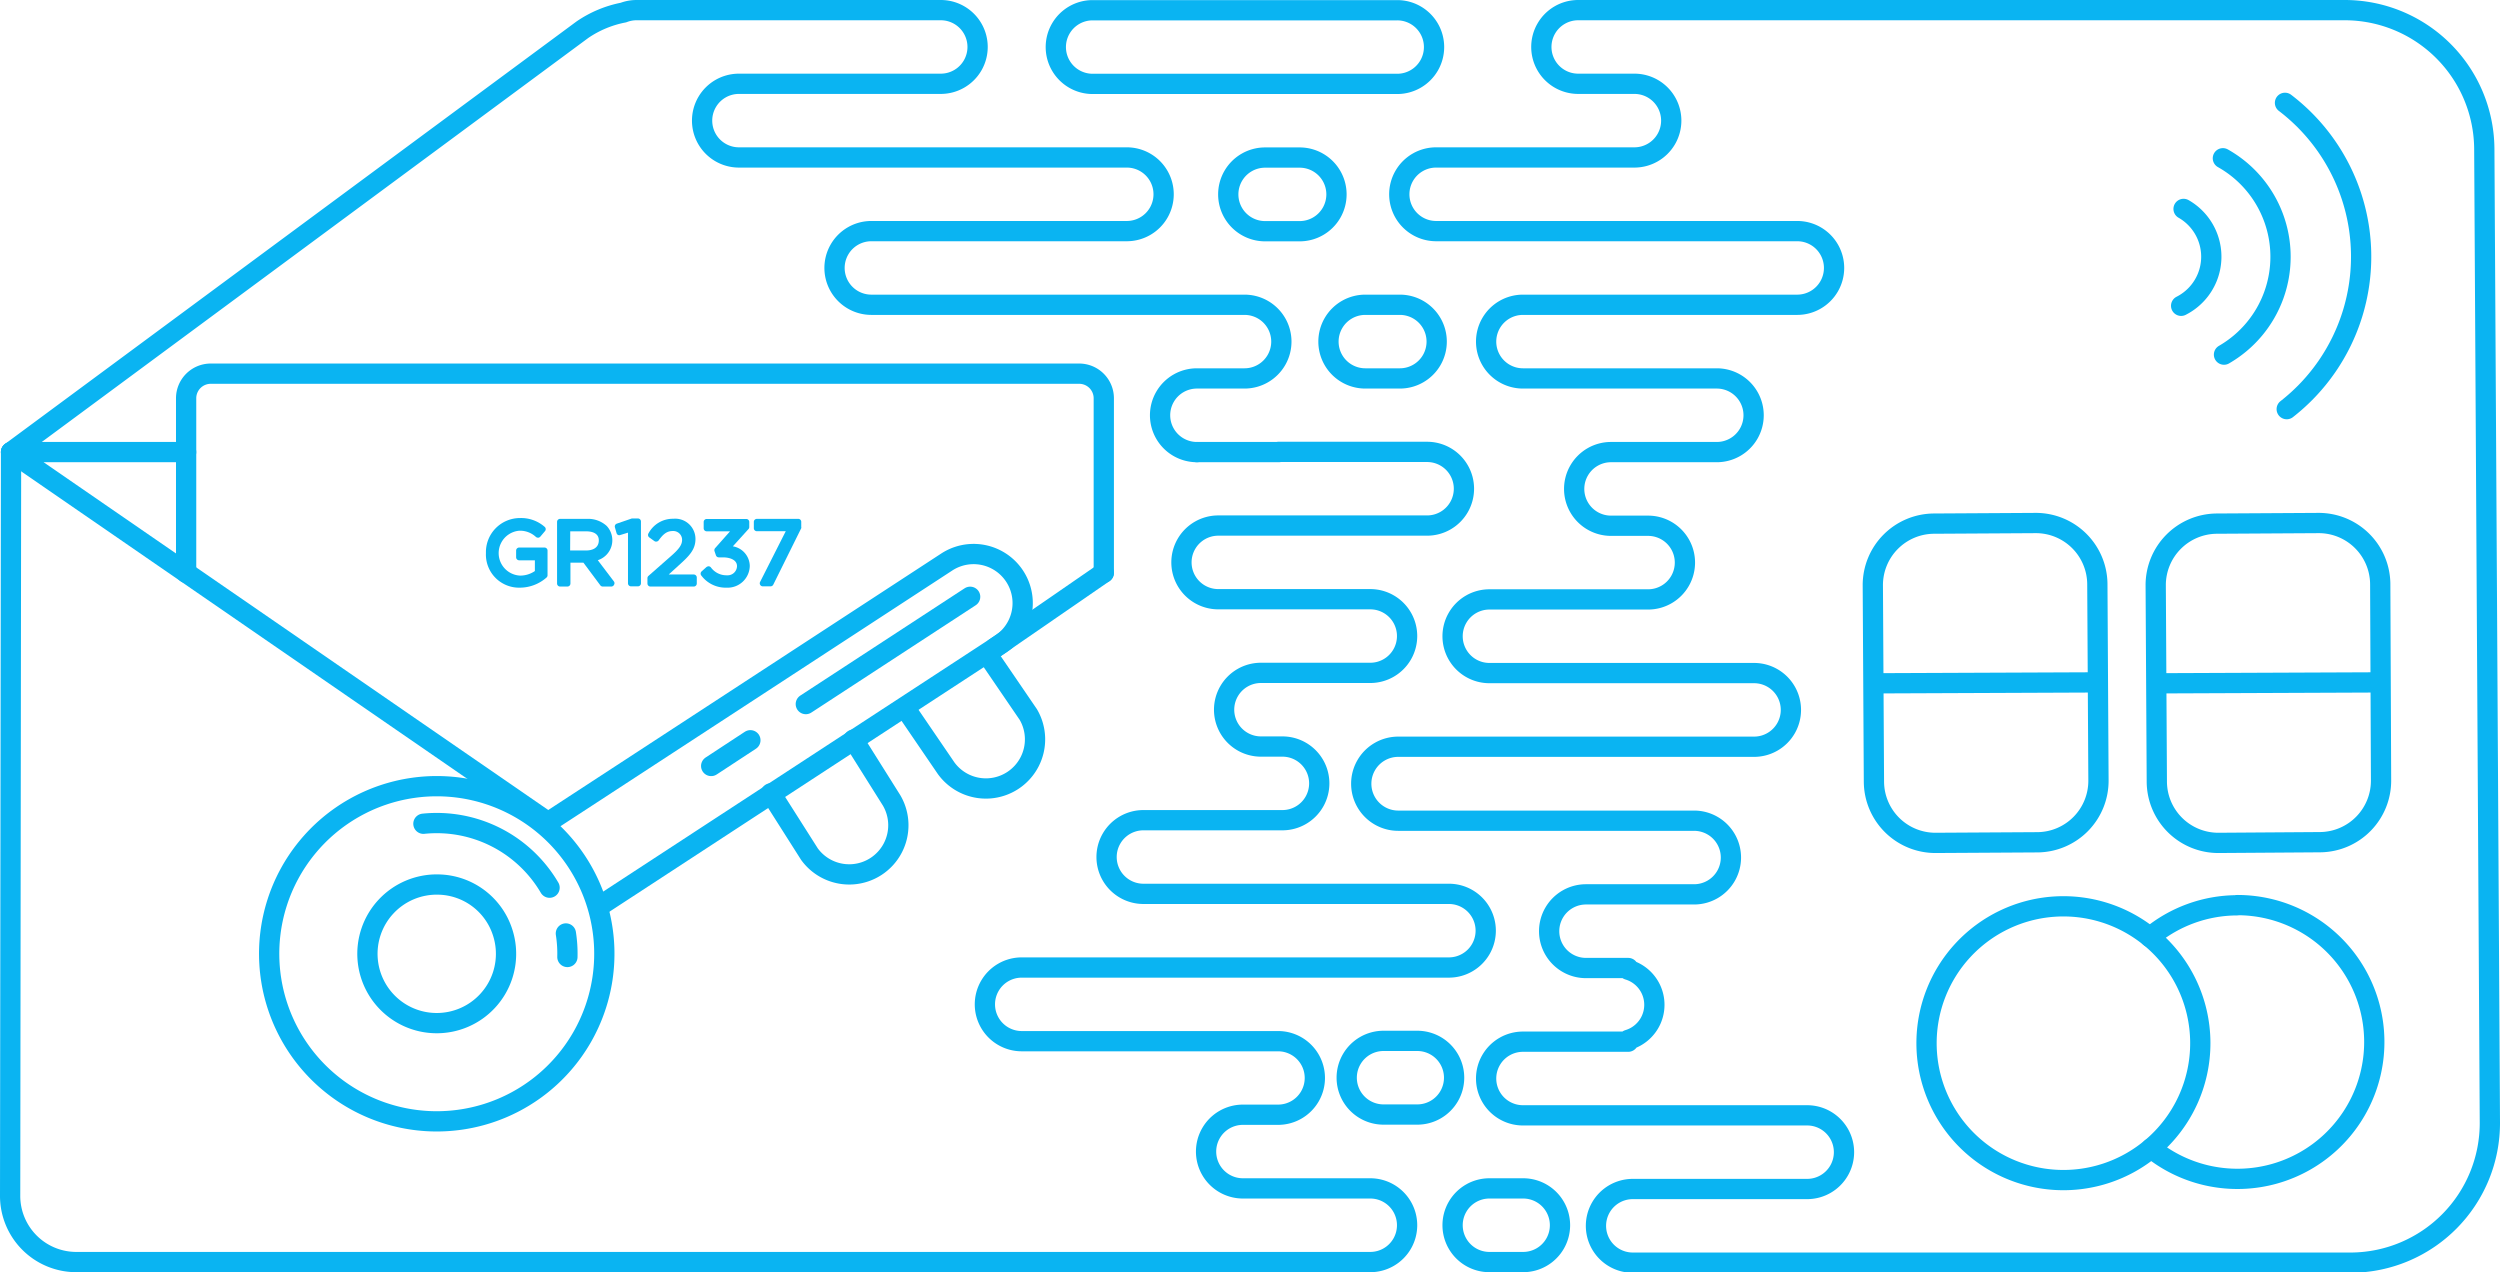
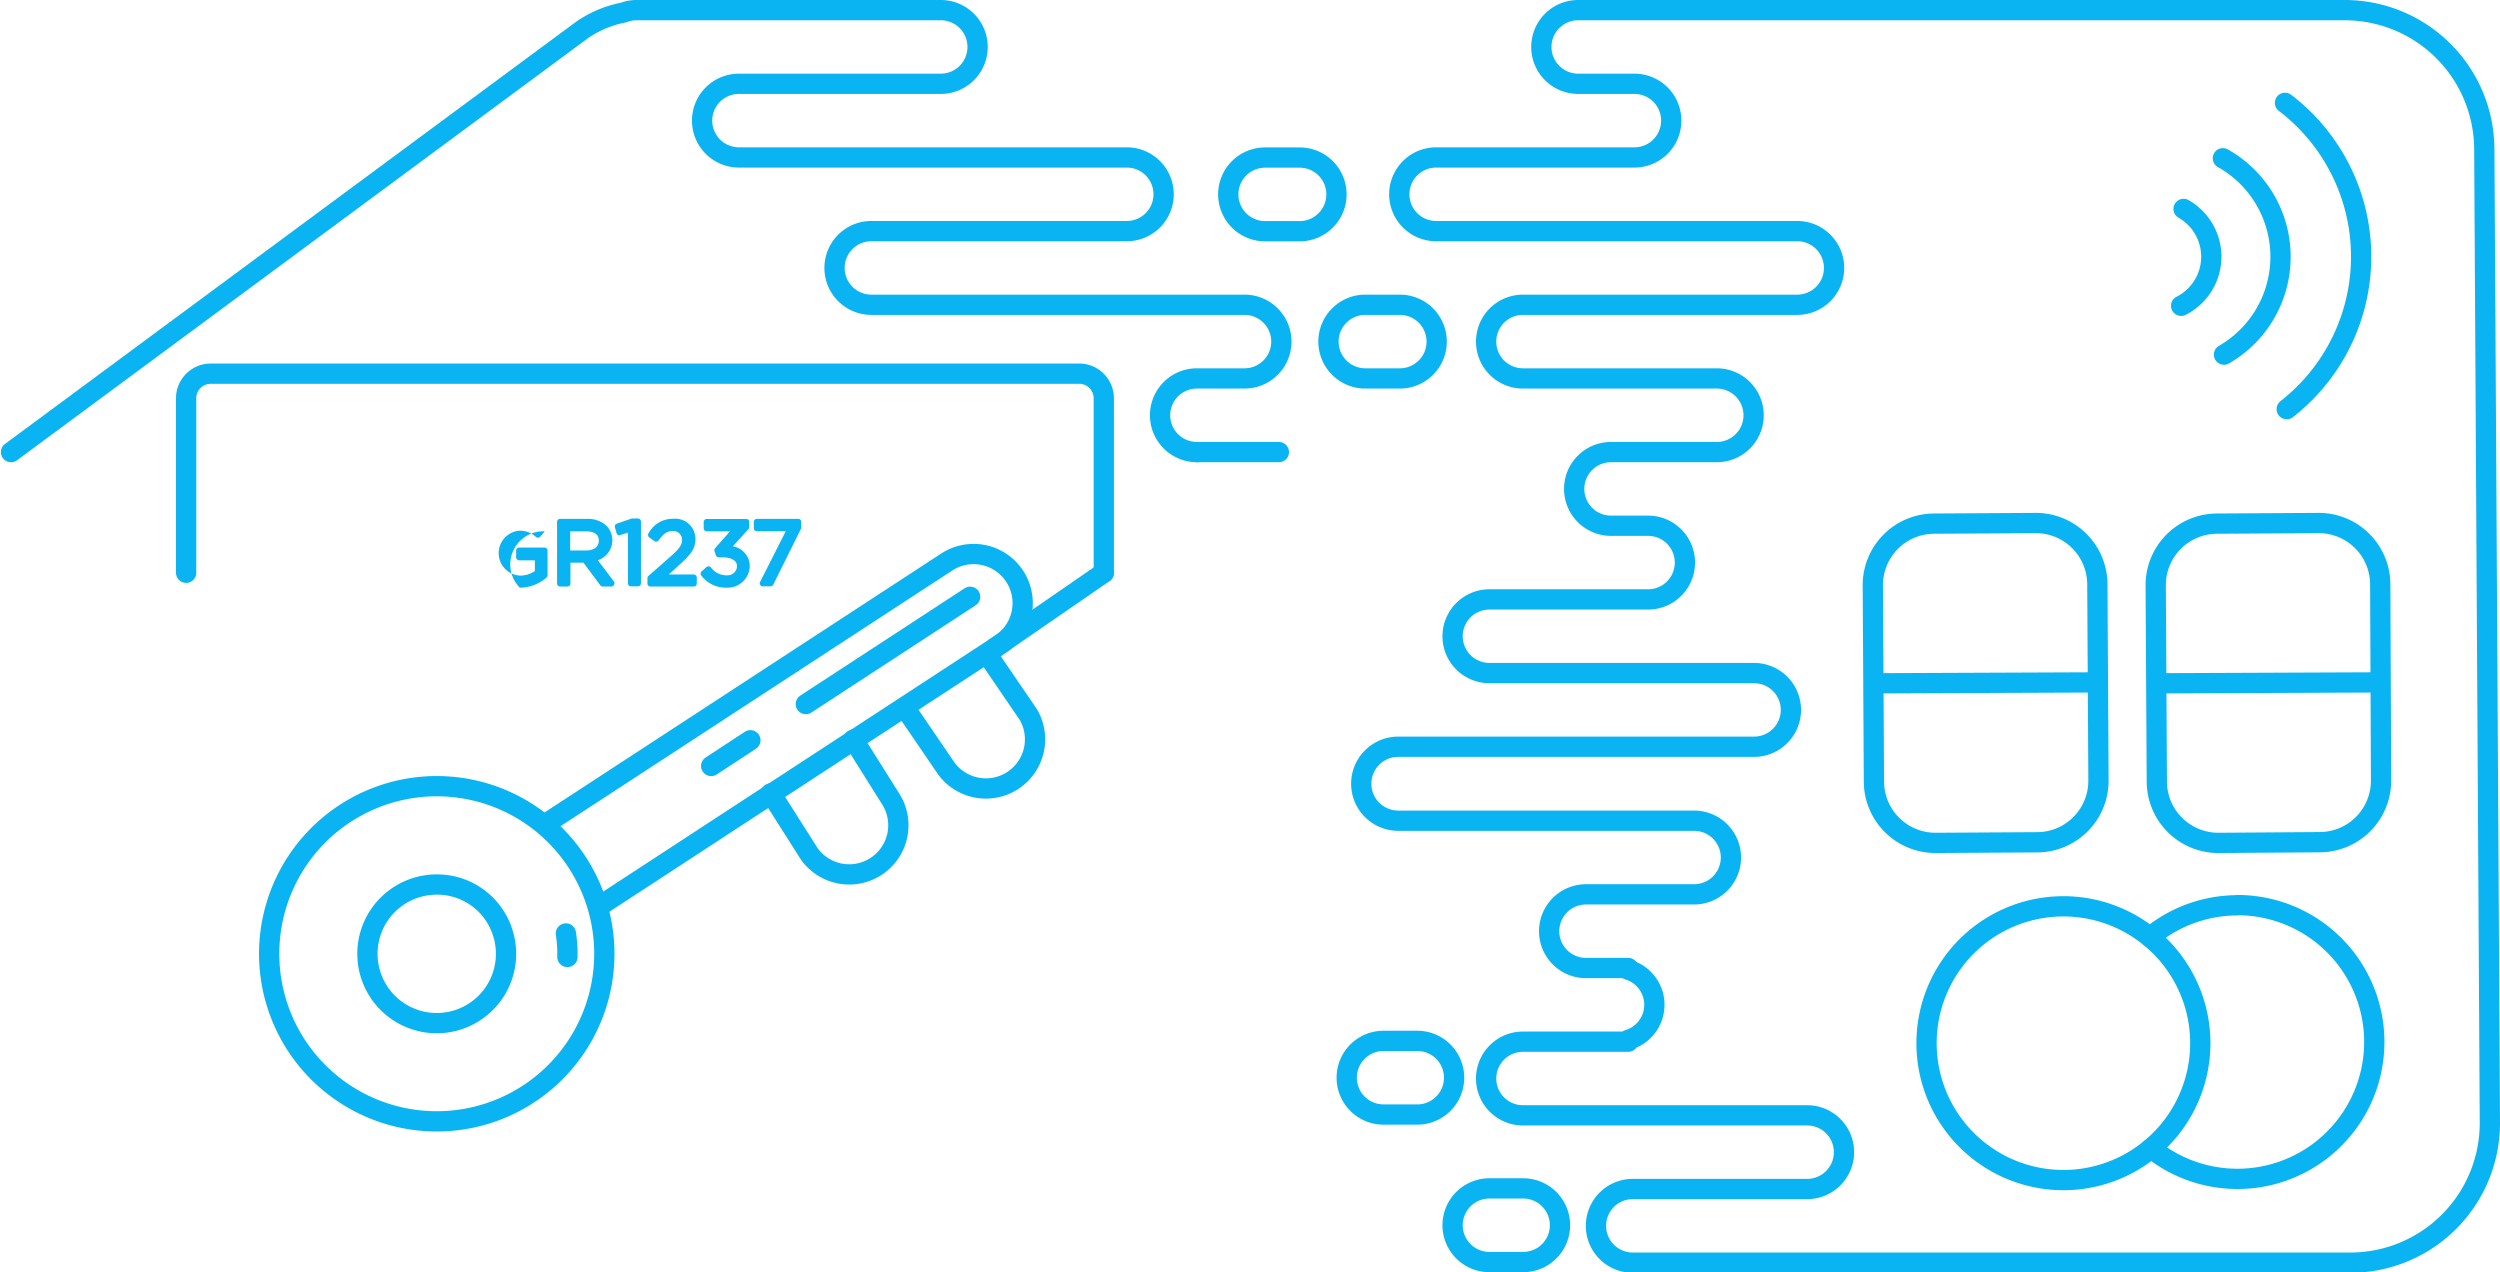
<svg xmlns="http://www.w3.org/2000/svg" viewBox="0 0 246.74 125.57">
  <defs>
    <style>.cls-1{fill:none;stroke:#0ab4f2;stroke-linecap:round;stroke-linejoin:round;stroke-width:2px;}.cls-2{fill:#0ab4f2;}</style>
  </defs>
  <title>Монтажная область 6</title>
  <path class="cls-1" d="M118.13,44.62a3.63,3.63,0,0,1,0-7.27h4.7a3.63,3.63,0,0,0,0-7.27H86a3.63,3.63,0,0,1,0-7.27h25.21a3.63,3.63,0,0,0,0-7.27H72.93a3.63,3.63,0,0,1,0-7.27H92.85a3.63,3.63,0,1,0,0-7.27H62.79a3.6,3.6,0,0,0-1.26.24,10.79,10.79,0,0,0-4.06,1.7L1.09,44.62" />
  <path class="cls-1" d="M245.19,14.65A13.78,13.78,0,0,0,231.37,1H155.76a3.63,3.63,0,0,0,0,7.27h5.55a3.63,3.63,0,0,1,0,7.27H141.74a3.63,3.63,0,0,0,0,7.27h35.64a3.63,3.63,0,0,1,0,7.27H150.31a3.63,3.63,0,0,0,0,7.27h19.13a3.63,3.63,0,1,1,0,7.27H159a3.63,3.63,0,0,0,0,7.27h3.66a3.63,3.63,0,0,1,0,7.27H147a3.63,3.63,0,0,0,0,7.27h26.12a3.63,3.63,0,0,1,0,7.27H138A3.63,3.63,0,0,0,138,81h29.2a3.63,3.63,0,0,1,0,7.27H156.53a3.63,3.63,0,0,0,0,7.27h4.17v.17a3.61,3.61,0,0,1,0,6.92v.18H150.31a3.63,3.63,0,1,0,0,7.27h28.05a3.63,3.63,0,0,1,0,7.27H161.15a3.63,3.63,0,1,0,0,7.27h70.92a13.78,13.78,0,0,0,13.67-13.81Z" />
  <g id="white_icon" data-name="white icon">
    <path class="cls-1" d="M215.51,20.62a5.43,5.43,0,0,1-.24,9.56" />
    <path class="cls-1" d="M225.52,10.15a19.09,19.09,0,0,1,.17,30.23" />
    <path class="cls-1" d="M219.39,15.62A11.15,11.15,0,0,1,219.5,35" />
    <path class="cls-1" d="M234.92,57.62a6.07,6.07,0,0,0-6.09-6l-10.07.06a6.07,6.07,0,0,0-6,6.09l.11,19.42a6.07,6.07,0,0,0,6.09,6L229,83.12A6.07,6.07,0,0,0,235,77Zm-.39,9.73-21.38.09" />
    <path class="cls-1" d="M207,57.62a6.07,6.07,0,0,0-6.09-6l-10.07.06a6.07,6.07,0,0,0-6,6.09l.11,19.42a6.07,6.07,0,0,0,6.09,6l10.07-.06a6.07,6.07,0,0,0,6-6.09Zm-.39,9.73-21.38.09" />
    <path class="cls-1" d="M220.78,89.35a13.46,13.46,0,0,0-8.59,3.14,13.51,13.51,0,0,1,.12,20.84,13.51,13.51,0,1,0,8.47-24Z" />
    <path class="cls-1" d="M212.19,92.49a13.51,13.51,0,1,0,.12,20.84" />
  </g>
  <line class="cls-1" x1="126.22" y1="44.62" x2="118.13" y2="44.62" />
  <line class="cls-1" x1="98.19" y1="63.94" x2="108.94" y2="56.53" />
-   <polyline class="cls-1" points="18.37 44.62 1.09 44.62 53.52 80.75" />
  <path class="cls-1" d="M108.94,56.53V39.3a2.43,2.43,0,0,0-2.42-2.42H20.79a2.43,2.43,0,0,0-2.42,2.42V56.53" />
-   <path class="cls-2" d="M51.3,58a4,4,0,0,0,2.64-1,.3.3,0,0,0,.1-.23V54.34a.3.3,0,0,0-.3-.3H51.24a.3.3,0,0,0-.3.3V55a.3.3,0,0,0,.3.3h1.55v1.06a2.57,2.57,0,0,1-1.45.45,2.22,2.22,0,0,1-.09-4.43,2.3,2.3,0,0,1,1.65.62.37.37,0,0,0,.22.07.31.31,0,0,0,.21-.11l.44-.52a.3.3,0,0,0,0-.43,3.53,3.53,0,0,0-2.46-.88,3.36,3.36,0,0,0-3.35,3.45A3.27,3.27,0,0,0,51.3,58Z" />
+   <path class="cls-2" d="M51.3,58a4,4,0,0,0,2.64-1,.3.3,0,0,0,.1-.23V54.34a.3.3,0,0,0-.3-.3H51.24a.3.3,0,0,0-.3.3V55a.3.3,0,0,0,.3.3h1.55v1.06a2.57,2.57,0,0,1-1.45.45,2.22,2.22,0,0,1-.09-4.43,2.3,2.3,0,0,1,1.65.62.37.37,0,0,0,.22.07.31.31,0,0,0,.21-.11l.44-.52A3.27,3.27,0,0,0,51.3,58Z" />
  <path class="cls-2" d="M55.28,57.89H56a.3.3,0,0,0,.3-.3V55.53h1.28l1.67,2.24a.3.3,0,0,0,.24.12h.84a.3.3,0,0,0,.27-.17.3.3,0,0,0,0-.32L59,55.29a2.07,2.07,0,0,0,.88-3.38,2.72,2.72,0,0,0-1.94-.7H55.28a.3.3,0,0,0-.3.3v6.08A.3.3,0,0,0,55.28,57.89Zm1-5.45h1.57c.47,0,1.25.12,1.25.89s-.65,1-1.26,1H56.27Z" />
  <path class="cls-2" d="M61,52.8a.3.3,0,0,0,.23,0l.75-.23v5a.3.3,0,0,0,.3.3h.68a.3.3,0,0,0,.3-.3V51.47a.3.3,0,0,0-.3-.3h-.5l-.1,0-1.48.51a.3.3,0,0,0-.19.37l.16.56A.31.31,0,0,0,61,52.8Z" />
  <path class="cls-2" d="M64.22,57.89h4.25a.3.3,0,0,0,.3-.3V57a.3.3,0,0,0-.3-.3H66l1-.91c1-.9,1.64-1.53,1.64-2.59a2,2,0,0,0-2.19-2,2.72,2.72,0,0,0-2.44,1.43.3.3,0,0,0,.07.41l.5.36a.29.29,0,0,0,.23.05.3.3,0,0,0,.2-.12c.48-.67.85-.92,1.39-.92a.87.87,0,0,1,.92.86c0,.5-.28.91-1.17,1.68L64,56.84a.3.3,0,0,0-.1.23v.53A.3.3,0,0,0,64.22,57.89Z" />
  <path class="cls-2" d="M72.33,53.92l1.54-1.7a.3.3,0,0,0,.08-.2v-.5a.3.3,0,0,0-.3-.3H69.75a.3.3,0,0,0-.3.3v.62a.3.3,0,0,0,.3.3h2.3l-1.47,1.66a.31.31,0,0,0-.06.3l.14.41a.3.3,0,0,0,.29.2h.39c.68,0,1.4.23,1.4.87a.93.93,0,0,1-1,.9A1.9,1.9,0,0,1,70.16,56a.31.31,0,0,0-.21-.11.41.41,0,0,0-.23.08l-.49.44a.3.3,0,0,0,0,.41A3,3,0,0,0,71.7,58,2.19,2.19,0,0,0,74,55.86,2,2,0,0,0,72.33,53.92Z" />
  <path class="cls-2" d="M78.83,51.21H74.7a.3.3,0,0,0-.3.3v.62a.3.3,0,0,0,.3.3h2.85l-2.53,5a.3.3,0,0,0,.27.44h.76a.3.3,0,0,0,.27-.17l2.76-5.57a.3.3,0,0,0,0-.13v-.51A.3.3,0,0,0,78.83,51.21Z" />
  <path class="cls-1" d="M139.88,110h-3.33a3.63,3.63,0,0,1,0-7.27h3.33a3.63,3.63,0,0,1,0,7.27Z" />
  <path class="cls-1" d="M150.32,124.56H147a3.63,3.63,0,0,1,0-7.27h3.33a3.63,3.63,0,0,1,0,7.27Z" />
-   <path class="cls-1" d="M1.09,44.62,1,118.05a6.53,6.53,0,0,0,6.51,6.51H135.24a3.63,3.63,0,0,0,0-7.27H122.67a3.63,3.63,0,0,1,0-7.27h3.47a3.63,3.63,0,0,0,0-7.26H100.84a3.63,3.63,0,0,1,0-7.27H143a3.63,3.63,0,0,0,0-7.27H112.85a3.63,3.63,0,1,1,0-7.27h13.72a3.63,3.63,0,0,0,0-7.27h-2.12a3.63,3.63,0,0,1,0-7.27h10.79a3.63,3.63,0,0,0,0-7.27h-15a3.63,3.63,0,0,1,0-7.27h20.61a3.63,3.63,0,0,0,0-7.27H126.22" />
-   <path class="cls-1" d="M137.9,8.28H107.84a3.63,3.63,0,0,1,0-7.27H137.9a3.63,3.63,0,0,1,0,7.27Z" />
  <path class="cls-1" d="M128.27,22.82h-3.41a3.63,3.63,0,0,1,0-7.27h3.41a3.63,3.63,0,0,1,0,7.27Z" />
  <path class="cls-1" d="M138.16,37.35h-3.41a3.63,3.63,0,1,1,0-7.27h3.41a3.63,3.63,0,0,1,0,7.27Z" />
  <path class="cls-1" d="M54,81.21,93.44,55.47a4.84,4.84,0,1,1,5.3,8.11L59.35,89.31" />
  <path class="cls-1" d="M97.49,64.66l4,5.86a4.85,4.85,0,0,1-8.11,5.3l-4-5.86" />
  <path class="cls-1" d="M84.23,73,88,79a4.85,4.85,0,0,1-8.11,5.3l-3.81-6" />
  <path class="cls-1" d="M42.81,110.67a16.54,16.54,0,1,1,5.26-.76A16.56,16.56,0,0,1,42.81,110.67Zm.42-23.37a6.84,6.84,0,1,0,6.4,4.79A6.79,6.79,0,0,0,43.23,87.3Z" />
-   <path class="cls-1" d="M41.79,81.3a12.91,12.91,0,0,1,12.45,6.31" />
  <path class="cls-1" d="M55.85,92.13A12.9,12.9,0,0,1,56,94.45" />
  <path class="cls-1" d="M74.06,73.06,70.19,75.6" />
  <path class="cls-1" d="M95.75,58.9,79.53,69.49" />
</svg>